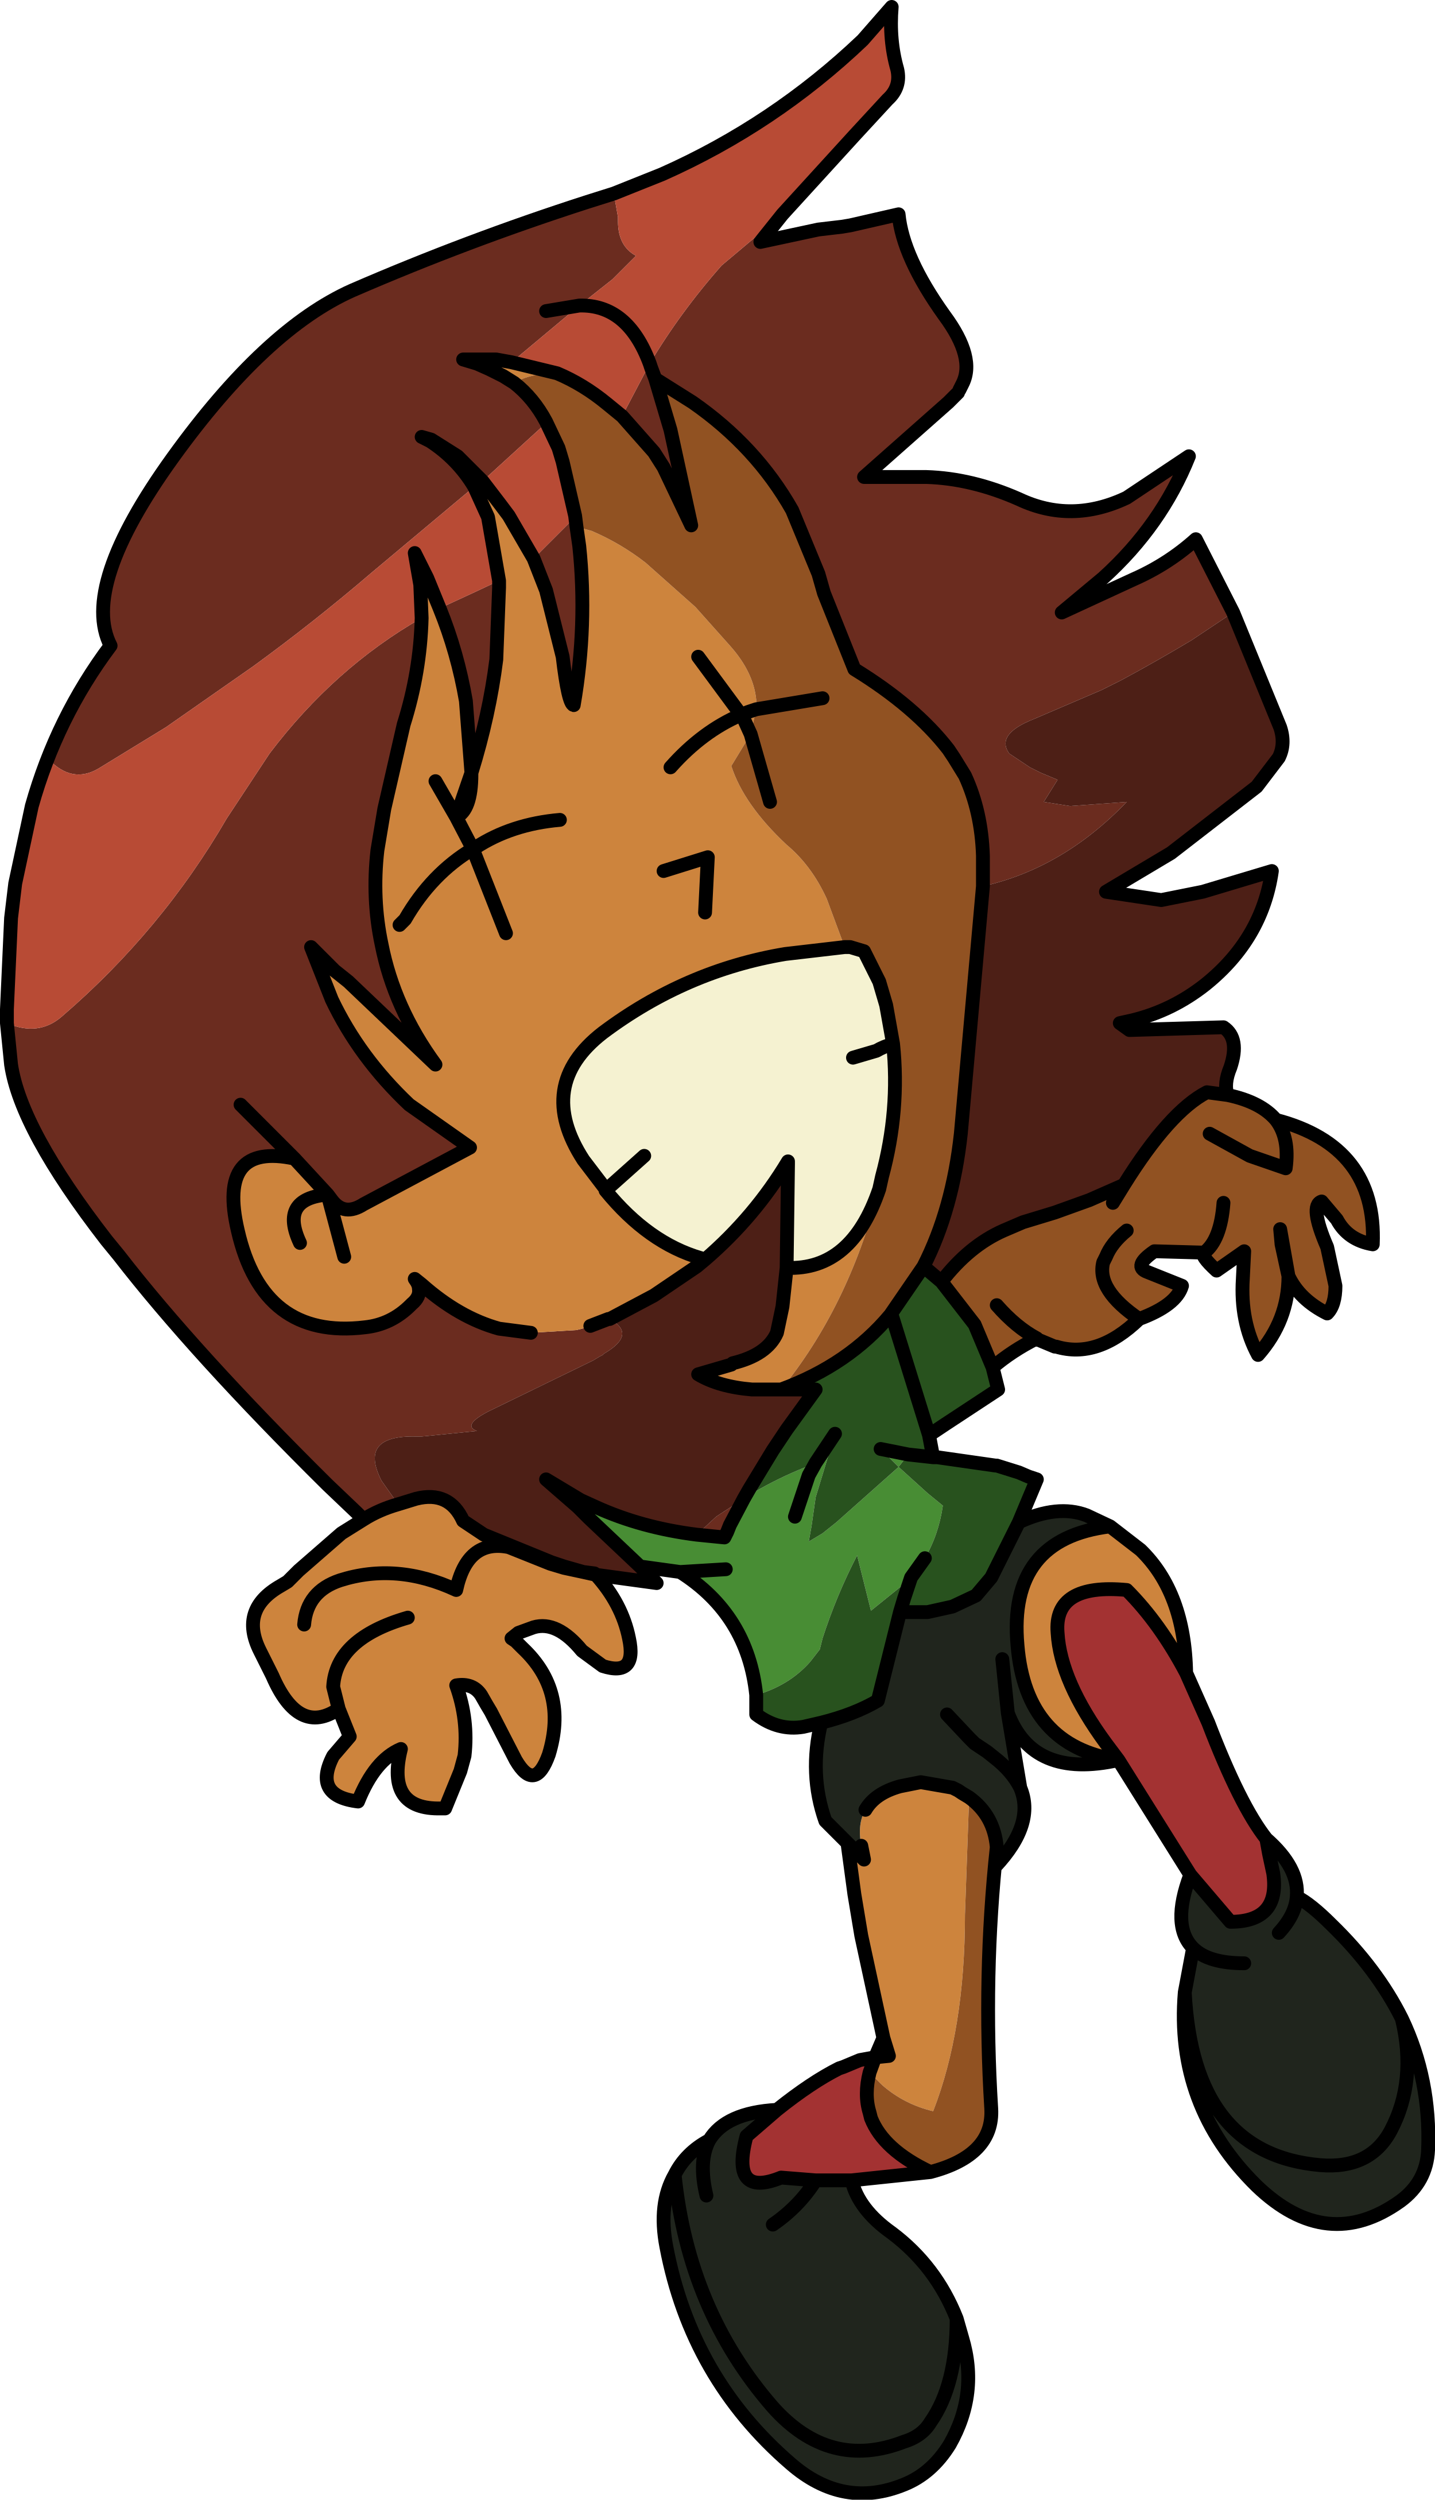
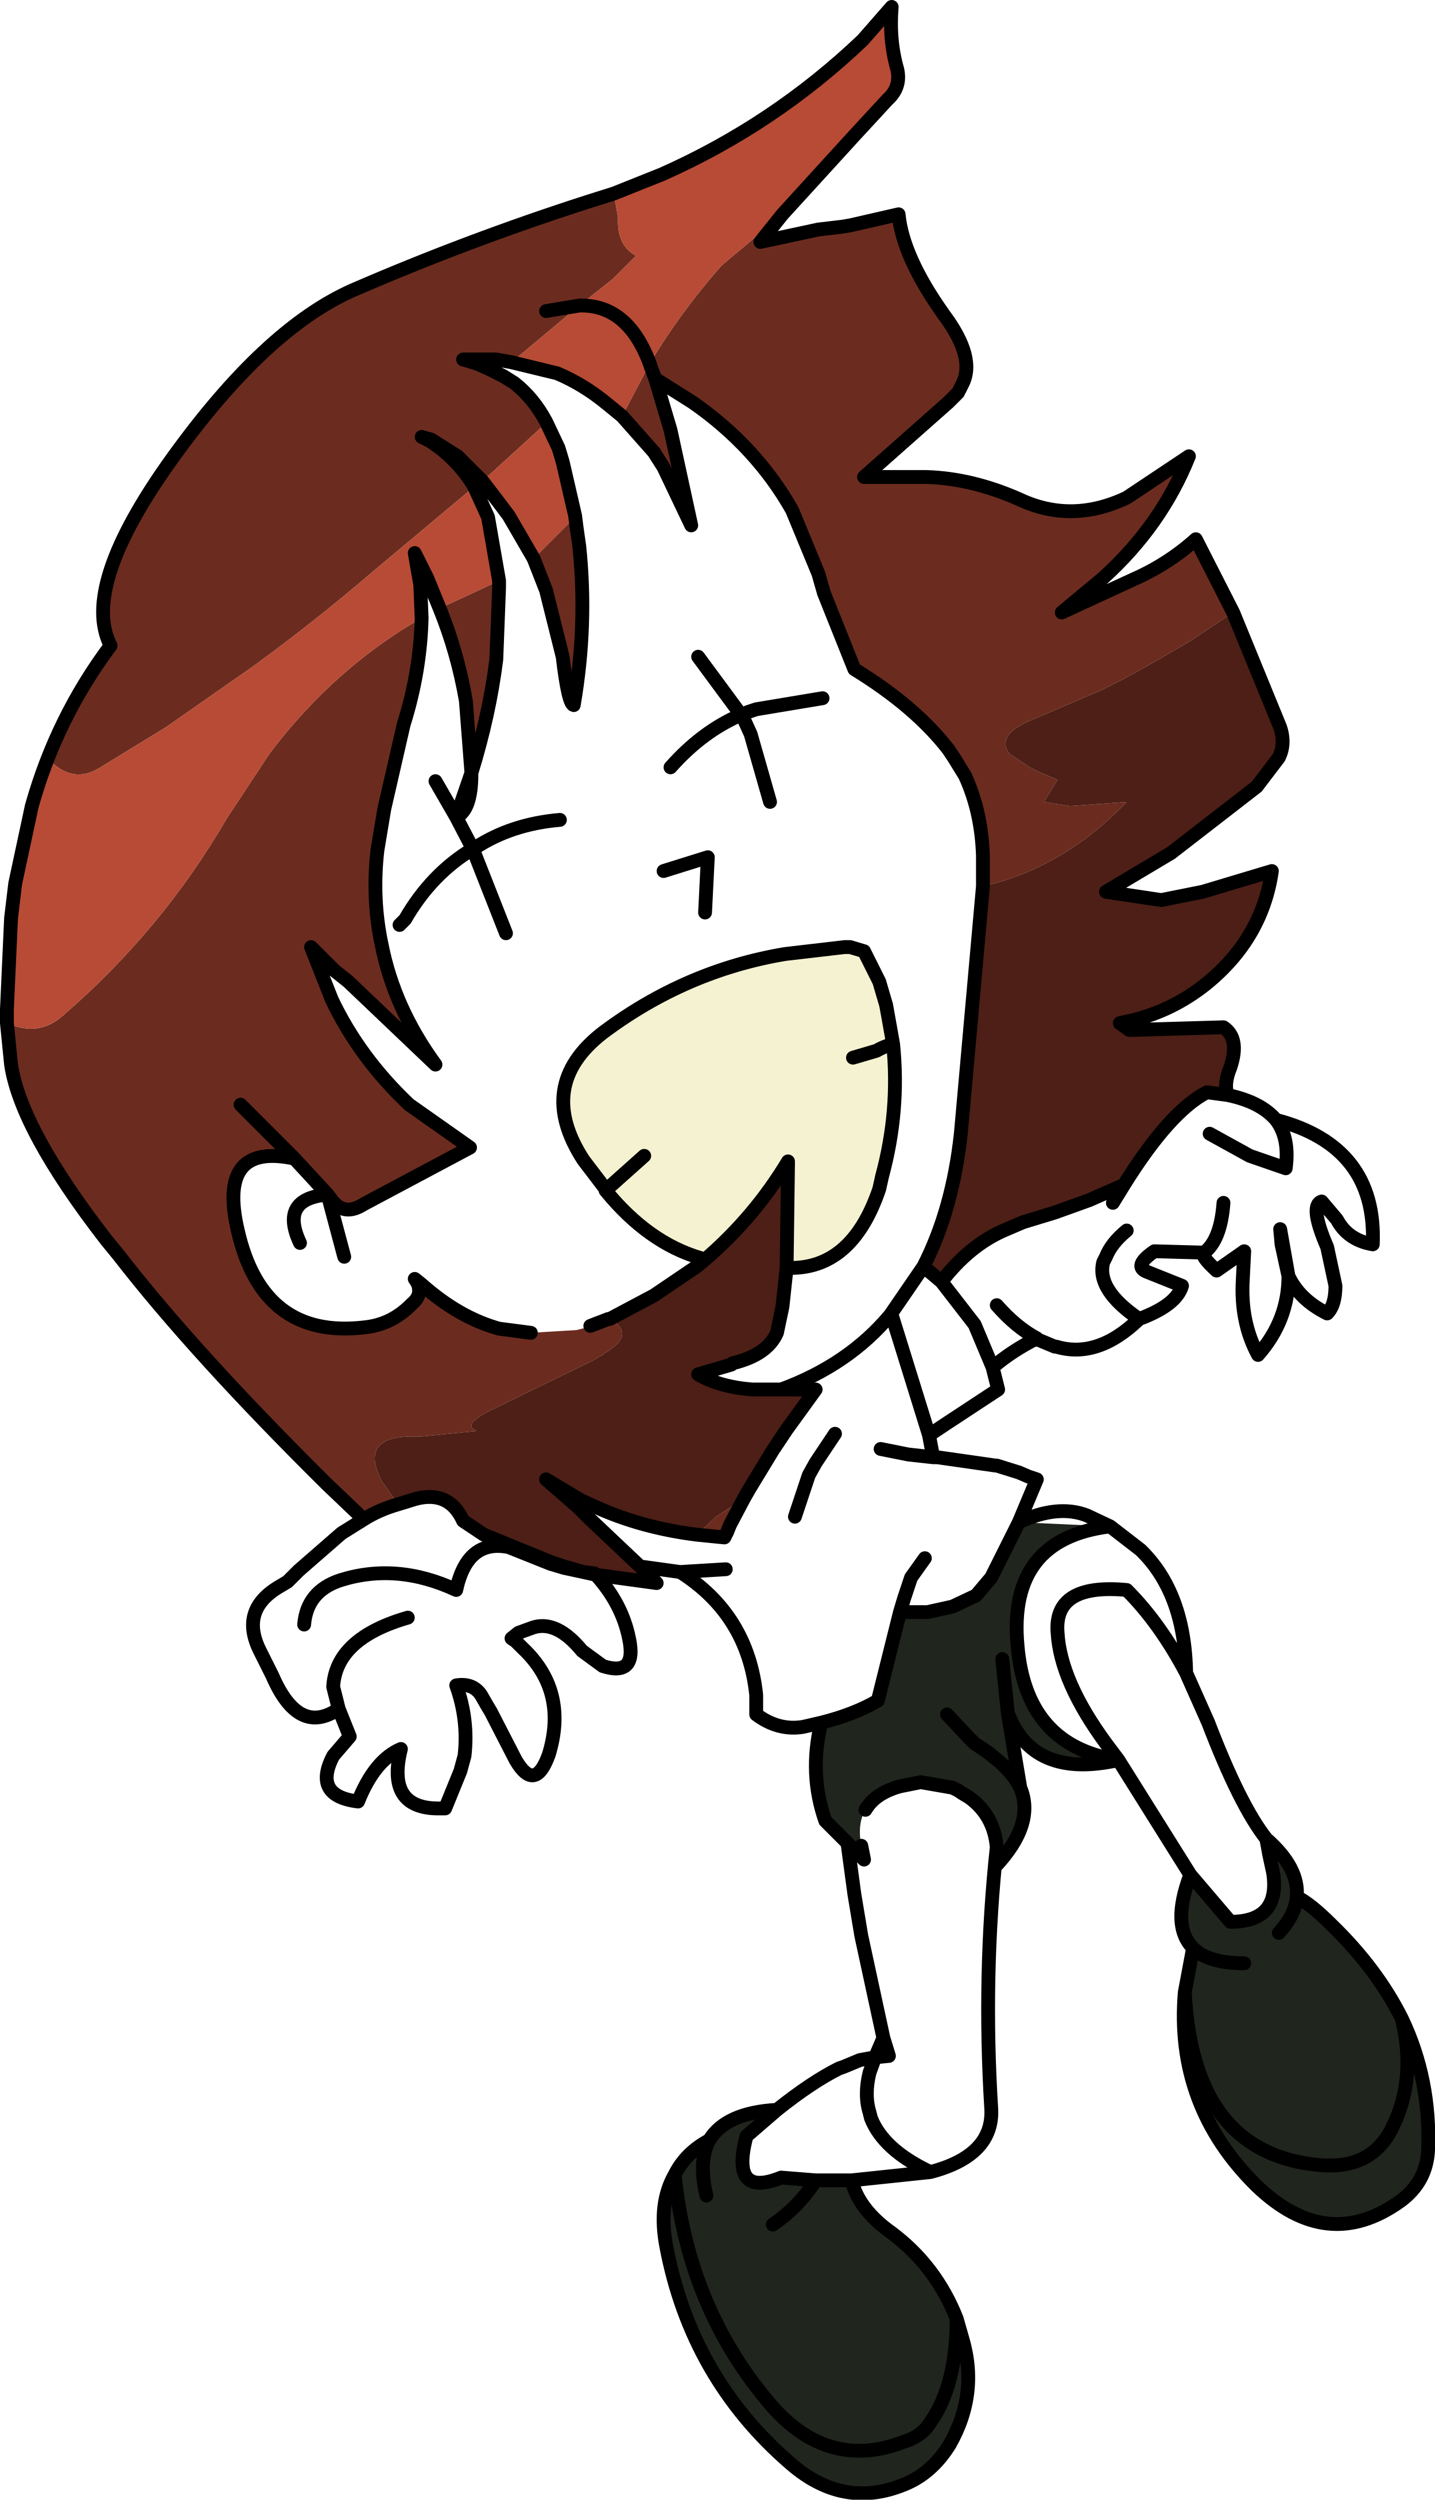
<svg xmlns="http://www.w3.org/2000/svg" height="90.4px" width="51.9px">
  <g transform="matrix(1.0, 0.0, 0.0, 1.0, 16.5, -8.0)">
    <path d="M11.8 15.75 L11.0 16.75 13.1 16.3 13.95 16.2 14.25 16.15 16.0 15.75 Q16.15 17.3 17.65 19.4 18.8 20.95 18.3 21.9 L18.2 22.1 18.15 22.2 17.8 22.55 14.75 25.25 16.05 25.25 17.0 25.25 Q18.65 25.3 20.35 26.05 22.25 26.95 24.25 26.0 L26.5 24.5 Q25.5 27.0 23.4 28.9 L21.9 30.15 24.5 28.95 Q25.75 28.4 26.75 27.5 L28.1 30.15 26.6 31.15 Q25.35 31.9 24.05 32.6 L23.35 32.95 20.9 34.0 Q19.5 34.55 20.0 35.25 L20.75 35.75 21.15 35.95 21.75 36.2 21.25 37.0 22.2 37.15 24.25 37.0 Q21.95 39.4 19.05 40.05 L19.05 39.5 19.05 38.95 Q19.0 37.35 18.4 36.05 L18.0 35.4 17.8 35.1 Q16.6 33.55 14.4 32.2 L13.3 29.45 13.1 28.75 12.15 26.45 Q10.85 24.15 8.55 22.55 L7.2 21.7 7.75 23.55 8.5 27.0 7.5 24.9 7.15 24.35 6.0 23.05 7.0 21.15 7.05 21.3 7.2 21.7 7.05 21.3 7.0 21.15 Q8.1 19.3 9.6 17.6 L11.8 15.75 M5.7 15.0 L5.85 15.85 5.85 15.9 5.85 16.0 Q5.85 16.9 6.5 17.25 L5.65 18.1 4.45 19.05 2.0 21.1 1.45 21.0 0.9 21.0 0.25 21.0 0.75 21.15 1.2 21.35 1.7 21.6 2.1 21.85 Q2.8 22.4 3.25 23.25 L3.25 23.3 0.95 25.4 0.05 24.5 -0.9 23.9 -1.25 23.8 -0.95 23.95 Q0.05 24.6 0.65 25.6 L-3.05 28.7 Q-5.15 30.5 -7.35 32.1 L-10.5 34.3 -12.95 35.8 Q-13.9 36.35 -14.75 35.45 L-15.35 37.15 Q-14.45 33.95 -12.5 31.35 -13.6 29.2 -10.25 24.55 -6.9 19.9 -3.75 18.5 0.4 16.7 4.75 15.3 L5.7 15.0 M3.25 19.25 L4.45 19.05 3.25 19.25 M4.3 26.65 L4.35 27.05 4.45 27.75 Q4.75 30.6 4.25 33.5 4.05 33.45 3.85 31.75 L3.25 29.35 2.8 28.2 4.05 26.95 4.3 26.65 M1.55 29.0 L1.55 29.25 1.45 31.85 Q1.2 33.85 0.55 35.95 L0.35 33.35 Q0.05 31.6 -0.6 30.0 L0.7 29.4 1.55 29.0 M-3.35 62.95 L-3.6 62.7 -4.65 61.7 Q-9.45 56.95 -12.2 53.4 L-12.65 52.85 Q-15.75 48.85 -16.1 46.5 L-16.25 45.0 Q-15.1 45.5 -14.25 44.75 -10.65 41.65 -8.3 37.6 L-6.75 35.25 Q-4.4 32.15 -1.25 30.35 -1.3 32.3 -1.9 34.2 L-2.6 37.25 -2.85 38.75 Q-3.05 40.5 -2.7 42.15 -2.25 44.45 -0.75 46.5 L-3.9 43.5 -4.4 43.1 -5.25 42.25 -4.5 44.15 Q-3.5 46.25 -1.7 47.95 L0.5 49.5 -3.35 51.55 Q-4.05 52.0 -4.5 51.4 L-4.65 51.2 -5.85 49.9 Q-8.65 49.3 -7.9 52.5 -7.0 56.45 -3.3 56.0 -2.35 55.9 -1.65 55.2 L-1.6 55.15 Q-1.3 54.9 -1.35 54.6 -1.35 54.45 -1.5 54.25 L-1.25 54.45 Q0.1 55.65 1.55 56.05 L2.7 56.2 4.35 56.1 4.55 56.05 4.75 56.0 4.85 55.95 5.5 55.7 5.55 55.7 Q6.55 56.25 5.35 56.95 L5.3 57.0 5.2 57.05 4.95 57.2 1.15 59.05 Q0.2 59.55 0.75 59.75 L-1.25 59.95 -1.45 59.95 Q-3.55 59.9 -2.7 61.55 L-2.1 62.4 Q-2.8 62.6 -3.35 62.95 M-7.8 47.95 L-6.0 49.75 -5.85 49.9 -6.0 49.75 -7.8 47.95 M10.4 62.2 L9.9 63.15 9.8 63.4 9.7 63.6 8.7 63.5 9.4 62.85 9.55 62.75 10.4 62.2" fill="#6b2c1f" fill-rule="evenodd" stroke="none" />
-     <path d="M0.65 25.6 Q0.05 24.6 -0.95 23.95 L-1.25 23.8 -0.9 23.9 0.05 24.5 0.95 25.4 1.6 26.25 1.9 26.65 2.8 28.2 3.25 29.35 3.85 31.75 Q4.05 33.45 4.25 33.5 4.75 30.6 4.45 27.75 L4.35 27.05 4.9 27.2 Q5.95 27.65 6.85 28.35 L8.65 29.95 9.9 31.35 Q10.75 32.3 10.85 33.3 L10.85 33.65 10.55 33.75 10.3 33.85 10.4 34.0 10.65 34.55 10.4 34.0 10.3 33.85 10.55 33.75 10.85 33.65 10.65 34.55 9.95 35.7 Q10.4 37.1 11.95 38.55 12.85 39.3 13.4 40.5 L14.05 42.25 11.9 42.5 Q8.3 43.1 5.3 45.35 2.85 47.25 4.6 49.95 L5.4 51.0 5.4 51.05 Q6.95 52.95 8.85 53.5 L9.0 53.55 8.7 53.8 7.15 54.85 5.55 55.7 5.5 55.7 4.85 55.95 4.75 56.0 4.55 56.05 4.35 56.1 2.7 56.2 1.55 56.05 Q0.1 55.65 -1.25 54.45 L-1.5 54.25 Q-1.35 54.45 -1.35 54.6 -1.3 54.9 -1.6 55.15 L-1.65 55.2 Q-2.35 55.9 -3.3 56.0 -7.0 56.45 -7.9 52.5 -8.65 49.3 -5.85 49.9 L-4.65 51.2 -4.5 51.4 Q-4.05 52.0 -3.35 51.55 L0.5 49.5 -1.7 47.95 Q-3.5 46.25 -4.5 44.15 L-5.25 42.25 -4.4 43.1 -3.9 43.5 -0.75 46.5 Q-2.25 44.45 -2.7 42.15 -3.05 40.5 -2.85 38.75 L-2.6 37.25 -1.9 34.2 Q-1.3 32.3 -1.25 30.35 L-1.3 29.15 -1.5 28.0 -1.05 28.9 -0.6 30.0 Q0.05 31.6 0.35 33.35 L0.55 35.95 0.0 37.55 Q0.55 37.3 0.55 36.0 L0.55 35.95 Q1.2 33.85 1.45 31.85 L1.55 29.25 1.55 29.0 1.15 26.7 0.65 25.6 M2.1 21.85 L1.7 21.6 1.2 21.35 0.75 21.15 0.25 21.0 0.9 21.0 1.45 21.0 2.0 21.1 3.65 21.5 Q2.65 21.5 2.1 21.85 M3.75 37.65 Q2.0 37.8 0.7 38.65 L0.6 38.7 0.0 37.55 0.6 38.7 0.7 38.65 Q2.0 37.8 3.75 37.65 M1.8 41.75 L0.6 38.7 1.8 41.75 M7.5 39.5 L9.1 39.0 9.0 41.0 9.1 39.0 7.5 39.5 M-0.75 36.25 L0.0 37.55 -0.75 36.25 M8.75 31.75 L10.3 33.85 Q8.9 34.45 7.75 35.75 8.9 34.45 10.3 33.85 L8.75 31.75 M23.65 63.2 L24.75 64.05 Q26.35 65.6 26.4 68.5 25.45 66.7 24.25 65.5 21.6 65.25 21.75 67.05 21.85 68.8 23.5 71.05 L23.95 71.65 Q20.6 71.15 20.3 67.5 19.95 63.65 23.65 63.2 M15.45 81.7 L14.65 78.0 14.4 76.5 14.15 74.65 14.6 75.1 14.75 75.25 14.65 74.75 Q14.5 73.95 14.8 73.45 15.15 72.85 16.05 72.6 L16.8 72.45 17.95 72.65 18.15 72.75 18.3 72.85 18.55 73.0 18.4 77.25 Q18.4 81.4 17.25 84.35 16.2 84.1 15.4 83.4 L15.35 83.35 14.95 82.95 15.15 82.4 15.65 82.35 15.45 81.7 M5.05 64.95 Q6.0 66.0 6.25 67.25 6.55 68.65 5.3 68.25 L4.55 67.7 Q3.65 66.6 2.8 66.85 L2.25 67.05 2.0 67.25 2.15 67.35 2.4 67.6 Q4.05 69.15 3.35 71.45 2.85 72.85 2.15 71.65 L1.25 69.9 1.1 69.65 0.9 69.3 Q0.6 68.85 0.0 68.95 0.45 70.2 0.3 71.5 L0.15 72.05 -0.4 73.4 -0.55 73.4 Q-2.55 73.45 -2.0 71.25 -2.95 71.65 -3.55 73.15 -5.2 72.95 -4.45 71.5 L-3.85 70.8 -4.25 69.8 Q-5.7 70.8 -6.65 68.6 L-7.1 67.7 Q-7.85 66.2 -6.35 65.35 L-6.1 65.2 -5.7 64.8 -4.15 63.45 -3.35 62.95 Q-2.8 62.6 -2.1 62.4 L-1.45 62.2 Q-0.25 61.9 0.25 63.0 L1.0 63.5 3.45 64.5 3.9 64.65 4.6 64.85 5.05 64.95 M15.3 51.0 L15.25 51.15 Q14.15 55.3 11.75 58.25 L11.25 58.25 10.7 58.25 Q9.5 58.15 8.75 57.7 L9.95 57.35 10.0 57.3 Q11.25 57.0 11.6 56.2 L11.8 55.25 11.95 53.85 Q14.3 53.95 15.3 51.0 M-5.5 66.75 Q-5.4 65.55 -4.2 65.15 -2.15 64.5 0.0 65.5 0.4 63.65 1.9 63.95 L3.4 64.55 3.9 64.7 4.6 64.85 3.9 64.7 3.4 64.55 1.9 63.95 Q0.4 63.65 0.0 65.5 -2.15 64.5 -4.2 65.15 -5.4 65.55 -5.5 66.75 M-4.05 53.45 L-4.65 51.2 -4.05 53.45 M-5.65 52.95 Q-6.4 51.35 -4.65 51.2 -6.4 51.35 -5.65 52.95 M-2.05 41.45 L-1.85 41.25 Q-0.9 39.6 0.6 38.7 -0.9 39.6 -1.85 41.25 L-2.05 41.45 M-1.75 66.5 Q-4.35 67.25 -4.45 69.0 L-4.25 69.8 -4.45 69.0 Q-4.35 67.25 -1.75 66.5" fill="#cd843d" fill-rule="evenodd" stroke="none" />
-     <path d="M16.35 60.6 L16.0 61.05 17.05 62.0 17.6 62.45 Q17.45 63.5 16.95 64.35 L16.45 65.05 16.3 65.2 15.0 66.25 14.5 64.25 Q13.75 65.7 13.25 67.25 L13.15 67.65 12.8 68.1 Q12.05 68.95 10.85 69.3 10.55 66.4 8.1 64.85 L6.65 64.65 4.8 62.9 4.4 62.5 3.25 61.5 4.5 62.25 5.05 62.5 Q6.7 63.25 8.7 63.5 L9.7 63.6 9.8 63.4 9.9 63.15 10.4 62.2 10.8 61.95 Q11.65 61.45 12.65 61.05 L13.0 60.9 13.7 59.85 13.0 62.15 12.85 63.2 12.75 63.75 13.25 63.45 13.75 63.05 16.0 61.05 15.35 60.4 16.35 60.6 M12.25 62.85 L12.75 61.35 13.0 60.9 12.75 61.35 12.25 62.85 M9.75 64.75 L8.1 64.85 9.75 64.75" fill="#488d34" fill-rule="evenodd" stroke="none" />
-     <path d="M16.05 66.3 L16.1 66.3 17.05 66.3 17.95 66.1 18.8 65.7 19.35 65.05 19.85 64.05 20.35 63.05 Q21.75 62.4 22.8 62.8 L23.65 63.2 Q19.95 63.65 20.3 67.5 20.6 71.15 23.95 71.65 20.85 72.35 19.95 69.95 L20.4 72.65 Q20.95 73.95 19.5 75.5 L19.55 74.8 Q19.45 73.65 18.55 73.0 L18.3 72.85 18.15 72.75 17.95 72.65 16.8 72.45 16.05 72.6 Q15.15 72.85 14.8 73.45 14.5 73.95 14.65 74.75 L14.75 75.25 14.6 75.1 14.15 74.65 13.6 74.1 13.35 73.85 Q12.75 72.15 13.2 70.3 14.4 70.0 15.25 69.5 L16.05 66.3 M29.3 74.5 Q30.5 75.55 30.4 76.6 30.9 76.85 31.65 77.6 33.3 79.2 34.2 81.0 35.25 83.2 35.15 85.75 35.1 86.9 34.15 87.6 31.5 89.5 28.95 87.05 26.0 84.15 26.35 80.05 L26.65 78.45 Q25.85 77.65 26.55 75.8 L28.0 77.5 Q29.8 77.5 29.55 75.75 L29.4 75.05 29.3 74.5 M14.3 86.85 Q14.55 87.9 15.75 88.75 17.35 89.95 18.1 91.85 L18.3 92.55 Q18.9 94.55 17.85 96.4 17.2 97.45 16.2 97.85 14.0 98.75 12.1 97.1 8.5 94.0 7.6 89.25 7.3 87.7 7.9 86.65 8.3 85.85 9.15 85.4 9.75 84.4 11.6 84.3 L10.5 85.25 Q9.9 87.5 11.75 86.75 L13.0 86.85 13.75 86.85 14.3 86.85 M17.75 70.0 L18.55 70.85 18.75 71.05 19.2 71.35 19.45 71.55 Q20.1 72.05 20.4 72.65 20.1 72.05 19.45 71.55 L19.2 71.35 18.75 71.05 18.55 70.85 17.75 70.0 M19.75 68.0 L19.95 69.95 19.75 68.0 M34.2 81.0 Q34.75 83.25 33.8 85.05 33.05 86.45 31.25 86.3 26.65 85.9 26.35 80.05 26.65 85.9 31.25 86.3 33.05 86.45 33.8 85.05 34.75 83.25 34.2 81.0 M9.05 87.4 Q8.75 86.15 9.15 85.4 8.75 86.15 9.05 87.4 M18.1 91.85 Q18.1 94.25 17.15 95.6 16.85 96.1 16.2 96.3 13.5 97.35 11.45 95.05 8.4 91.55 7.9 86.65 8.4 91.55 11.45 95.05 13.5 97.35 16.2 96.3 16.85 96.1 17.15 95.6 18.1 94.25 18.1 91.85 M11.45 88.45 Q12.4 87.8 13.0 86.85 12.4 87.8 11.45 88.45 M29.75 77.9 Q30.35 77.25 30.4 76.6 30.35 77.25 29.75 77.9 M28.5 79.0 Q27.2 79.0 26.65 78.45 27.2 79.0 28.5 79.0" fill="#20251d" fill-rule="evenodd" stroke="none" />
-     <path d="M26.4 68.5 L27.2 70.3 Q28.35 73.3 29.3 74.5 L29.4 75.05 29.55 75.75 Q29.8 77.5 28.0 77.5 L26.55 75.8 23.95 71.65 23.5 71.05 Q21.85 68.8 21.75 67.05 21.6 65.25 24.25 65.5 25.45 66.7 26.4 68.5 M17.15 86.55 L14.3 86.85 13.75 86.85 13.0 86.85 11.75 86.75 Q9.9 87.5 10.5 85.25 L11.6 84.3 Q12.85 83.3 13.85 82.8 L14.0 82.75 14.6 82.5 15.15 82.4 14.95 82.95 Q14.75 83.75 14.95 84.4 L15.0 84.6 Q15.45 85.75 17.15 86.55" fill="#a33232" fill-rule="evenodd" stroke="none" />
+     <path d="M16.05 66.3 L16.1 66.3 17.05 66.3 17.95 66.1 18.8 65.7 19.35 65.05 19.85 64.05 20.35 63.05 L23.65 63.2 Q19.95 63.65 20.3 67.5 20.6 71.15 23.95 71.65 20.85 72.35 19.95 69.95 L20.4 72.65 Q20.95 73.95 19.5 75.5 L19.55 74.8 Q19.45 73.65 18.55 73.0 L18.3 72.85 18.15 72.75 17.95 72.65 16.8 72.45 16.05 72.6 Q15.15 72.85 14.8 73.45 14.5 73.95 14.65 74.75 L14.75 75.25 14.6 75.1 14.15 74.65 13.6 74.1 13.35 73.85 Q12.75 72.15 13.2 70.3 14.4 70.0 15.25 69.5 L16.05 66.3 M29.3 74.5 Q30.5 75.55 30.4 76.6 30.9 76.85 31.65 77.6 33.3 79.2 34.2 81.0 35.25 83.2 35.15 85.75 35.1 86.9 34.15 87.6 31.5 89.5 28.95 87.05 26.0 84.15 26.35 80.05 L26.65 78.45 Q25.85 77.65 26.55 75.8 L28.0 77.5 Q29.8 77.5 29.55 75.75 L29.4 75.05 29.3 74.5 M14.3 86.85 Q14.55 87.9 15.75 88.75 17.35 89.95 18.1 91.85 L18.3 92.55 Q18.9 94.55 17.85 96.4 17.2 97.45 16.2 97.85 14.0 98.75 12.1 97.1 8.5 94.0 7.6 89.25 7.3 87.7 7.9 86.65 8.3 85.85 9.15 85.4 9.75 84.4 11.6 84.3 L10.5 85.25 Q9.9 87.5 11.75 86.75 L13.0 86.85 13.75 86.85 14.3 86.85 M17.75 70.0 L18.55 70.85 18.75 71.05 19.2 71.35 19.45 71.55 Q20.1 72.05 20.4 72.65 20.1 72.05 19.45 71.55 L19.2 71.35 18.75 71.05 18.55 70.85 17.75 70.0 M19.75 68.0 L19.95 69.95 19.75 68.0 M34.2 81.0 Q34.75 83.25 33.8 85.05 33.05 86.45 31.25 86.3 26.65 85.9 26.35 80.05 26.65 85.9 31.25 86.3 33.05 86.45 33.8 85.05 34.75 83.25 34.2 81.0 M9.05 87.4 Q8.75 86.15 9.15 85.4 8.75 86.15 9.05 87.4 M18.1 91.85 Q18.1 94.25 17.15 95.6 16.85 96.1 16.2 96.3 13.5 97.35 11.45 95.05 8.4 91.55 7.9 86.65 8.4 91.55 11.45 95.05 13.5 97.35 16.2 96.3 16.85 96.1 17.15 95.6 18.1 94.25 18.1 91.85 M11.45 88.45 Q12.4 87.8 13.0 86.85 12.4 87.8 11.45 88.45 M29.75 77.9 Q30.35 77.25 30.4 76.6 30.35 77.25 29.75 77.9 M28.5 79.0 Q27.2 79.0 26.65 78.45 27.2 79.0 28.5 79.0" fill="#20251d" fill-rule="evenodd" stroke="none" />
    <path d="M5.4 51.05 L5.4 51.0 4.6 49.95 Q2.85 47.25 5.3 45.35 8.3 43.1 11.9 42.5 L14.05 42.25 14.25 42.25 14.75 42.4 15.3 43.5 15.55 44.35 15.8 45.75 Q15.45 45.85 15.2 46.0 L14.35 46.25 15.2 46.0 Q15.45 45.85 15.8 45.75 16.05 48.15 15.4 50.55 L15.3 51.0 Q14.3 53.95 11.95 53.85 L12.0 50.1 12.0 50.0 Q10.8 52.0 9.0 53.55 L8.85 53.5 Q6.95 52.95 5.4 51.05 L6.8 49.8 5.4 51.05" fill="#f5f2d1" fill-rule="evenodd" stroke="none" />
    <path d="M5.7 15.0 L7.45 14.3 Q11.5 12.5 14.7 9.45 L15.75 8.25 Q15.65 9.45 15.95 10.5 16.1 11.15 15.6 11.6 L14.4 12.9 11.8 15.75 9.6 17.6 Q8.1 19.3 7.0 21.15 L6.0 23.05 5.45 22.6 Q4.6 21.9 3.65 21.5 L2.0 21.1 4.45 19.05 5.65 18.1 6.5 17.25 Q5.85 16.9 5.85 16.0 L5.85 15.9 5.85 15.85 5.7 15.0 M-15.35 37.15 L-14.75 35.45 Q-13.9 36.35 -12.95 35.8 L-10.5 34.3 -7.35 32.1 Q-5.15 30.5 -3.05 28.7 L0.65 25.6 1.15 26.7 1.55 29.0 0.7 29.4 -0.6 30.0 -1.05 28.9 -1.5 28.0 -1.3 29.15 -1.25 30.35 Q-4.4 32.15 -6.75 35.25 L-8.3 37.6 Q-10.65 41.65 -14.25 44.75 -15.1 45.5 -16.25 45.0 L-16.25 44.5 -16.1 41.2 -15.95 39.95 -15.35 37.15 M0.95 25.4 L3.25 23.3 3.25 23.25 3.7 24.2 3.85 24.7 4.3 26.65 4.05 26.95 2.8 28.2 1.9 26.65 1.6 26.25 0.95 25.4 M4.45 19.05 Q6.2 19.0 7.0 21.15 6.2 19.0 4.45 19.05" fill="#b84b35" fill-rule="evenodd" stroke="none" />
    <path d="M28.1 30.15 L29.8 34.3 Q30.0 34.9 29.75 35.4 L28.95 36.45 25.85 38.85 23.5 40.25 25.5 40.55 27.0 40.25 29.5 39.5 Q29.15 41.95 27.1 43.6 25.9 44.55 24.45 44.9 L24.0 45.0 24.35 45.25 27.75 45.15 Q28.35 45.55 28.0 46.6 27.75 47.2 27.9 47.6 L27.15 47.5 Q25.8 48.2 24.15 50.85 L22.9 51.4 21.65 51.85 20.5 52.2 19.8 52.5 Q18.55 53.05 17.55 54.35 L16.9 53.8 Q17.95 51.75 18.25 49.0 L19.05 40.05 Q21.95 39.4 24.25 37.0 L22.2 37.15 21.25 37.0 21.75 36.2 21.15 35.95 20.75 35.75 20.0 35.25 Q19.5 34.55 20.9 34.0 L23.35 32.95 24.05 32.6 Q25.35 31.9 26.6 31.15 L28.1 30.15 M6.65 64.65 L7.25 65.25 5.05 64.95 5.0 64.9 4.6 64.85 3.9 64.65 3.45 64.5 1.0 63.5 0.25 63.0 Q-0.25 61.9 -1.45 62.2 L-2.1 62.4 -2.7 61.55 Q-3.55 59.9 -1.45 59.95 L-1.25 59.95 0.75 59.75 Q0.2 59.55 1.15 59.05 L4.95 57.2 5.2 57.05 5.3 57.0 5.35 56.95 Q6.55 56.25 5.55 55.7 L7.15 54.85 8.7 53.8 9.0 53.55 Q10.8 52.0 12.0 50.0 L12.0 50.1 11.95 53.85 11.8 55.25 11.6 56.2 Q11.25 57.0 10.0 57.3 L9.95 57.35 8.75 57.7 Q9.5 58.15 10.7 58.25 L11.25 58.25 11.75 58.25 13.0 58.25 11.95 59.7 11.45 60.45 10.6 61.85 10.4 62.2 9.55 62.75 9.4 62.85 8.7 63.5 Q6.7 63.25 5.05 62.5 L4.5 62.25 3.25 61.5 4.4 62.5 4.8 62.9 6.65 64.65" fill="#4d1f16" fill-rule="evenodd" stroke="none" />
-     <path d="M16.9 53.8 L17.55 54.35 18.75 55.9 19.4 57.45 19.6 58.25 17.7 59.5 17.1 59.9 15.75 55.55 15.7 55.55 15.75 55.55 17.1 59.9 17.25 60.7 17.4 60.7 19.5 61.0 19.55 61.0 20.35 61.25 20.7 61.4 21.0 61.5 20.35 63.05 19.85 64.05 19.35 65.05 18.8 65.7 17.95 66.1 17.05 66.3 16.1 66.3 16.05 66.3 16.2 65.8 16.45 65.05 16.2 65.8 16.05 66.3 15.25 69.5 Q14.4 70.0 13.2 70.3 L12.55 70.45 Q11.65 70.6 10.85 70.0 L10.85 69.3 Q12.05 68.95 12.8 68.1 L13.15 67.65 13.25 67.25 Q13.75 65.7 14.5 64.25 L15.0 66.25 16.3 65.2 16.45 65.05 16.95 64.35 Q17.45 63.5 17.6 62.45 L17.05 62.0 16.0 61.05 16.35 60.6 17.25 60.7 16.35 60.6 15.35 60.4 16.0 61.05 13.75 63.05 13.25 63.45 12.75 63.75 12.85 63.2 13.0 62.15 13.7 59.85 13.0 60.9 12.65 61.05 Q11.65 61.45 10.8 61.95 L10.4 62.2 10.6 61.85 11.45 60.45 11.95 59.7 13.0 58.25 11.75 58.25 Q14.2 57.35 15.7 55.55 L16.9 53.8" fill="#28521e" fill-rule="evenodd" stroke="none" />
-     <path d="M27.9 47.6 Q29.1 47.85 29.65 48.5 33.3 49.45 33.15 53.0 32.25 52.85 31.85 52.1 L31.3 51.45 Q30.85 51.6 31.5 53.1 L31.8 54.5 Q31.8 55.2 31.5 55.5 30.5 55.0 30.1 54.15 30.1 55.75 29.0 57.0 28.35 55.8 28.45 54.25 L28.5 53.25 27.5 53.95 Q26.9 53.4 27.05 53.3 L25.25 53.25 Q24.45 53.8 25.0 54.0 L26.25 54.5 Q26.05 55.2 24.7 55.7 23.15 54.65 23.4 53.65 L23.5 53.45 Q23.7 52.95 24.25 52.5 23.7 52.95 23.5 53.45 L23.4 53.65 Q23.15 54.65 24.7 55.7 23.2 57.15 21.7 56.7 L21.65 56.7 21.05 56.45 21.0 56.45 21.0 56.4 Q20.25 56.0 19.55 55.2 20.25 56.0 21.0 56.4 20.1 56.85 19.4 57.45 L18.75 55.9 17.55 54.35 Q18.55 53.05 19.8 52.5 L20.5 52.2 21.65 51.85 22.9 51.4 24.15 50.85 Q25.8 48.2 27.15 47.5 L27.9 47.6 M3.25 23.25 Q2.8 22.4 2.1 21.85 2.65 21.5 3.65 21.5 4.6 21.9 5.45 22.6 L6.0 23.05 7.15 24.35 7.5 24.9 8.5 27.0 7.75 23.55 7.2 21.7 8.55 22.55 Q10.85 24.15 12.15 26.45 L13.1 28.75 13.3 29.45 14.4 32.2 Q16.6 33.55 17.8 35.1 L18.0 35.4 18.4 36.05 Q19.0 37.35 19.05 38.95 L19.05 39.5 19.05 40.05 18.25 49.0 Q17.95 51.75 16.9 53.8 L15.7 55.55 Q14.2 57.35 11.75 58.25 14.15 55.3 15.25 51.15 L15.3 51.0 15.4 50.55 Q16.05 48.15 15.8 45.75 L15.55 44.35 15.3 43.5 14.75 42.4 14.25 42.25 14.05 42.25 13.4 40.5 Q12.85 39.3 11.95 38.55 10.4 37.1 9.95 35.7 L10.65 34.55 10.85 33.65 10.85 33.3 Q10.75 32.3 9.9 31.35 L8.65 29.95 6.85 28.35 Q5.95 27.65 4.9 27.2 L4.35 27.05 4.3 26.65 3.85 24.7 3.7 24.2 3.25 23.25 M13.25 33.25 L10.85 33.65 13.25 33.25 M11.35 37.0 L10.65 34.55 11.35 37.0 M30.1 54.15 L29.8 52.45 29.85 53.0 30.1 54.15 M23.75 51.5 L24.15 50.85 23.75 51.5 M27.25 49.0 L28.7 49.8 30.0 50.25 Q30.15 49.15 29.65 48.5 30.15 49.15 30.0 50.25 L28.7 49.8 27.25 49.0 M19.55 74.8 Q19.05 79.45 19.35 84.25 19.45 85.95 17.15 86.55 15.45 85.75 15.0 84.6 L14.95 84.4 Q14.75 83.75 14.95 82.95 L15.35 83.35 15.4 83.4 Q16.2 84.1 17.25 84.35 18.4 81.4 18.4 77.25 L18.55 73.0 Q19.45 73.65 19.55 74.8" fill="#915222" fill-rule="evenodd" stroke="none" />
    <path d="M5.7 15.0 L7.45 14.3 Q11.5 12.5 14.7 9.45 L15.75 8.25 Q15.65 9.45 15.95 10.5 16.1 11.15 15.6 11.6 L14.4 12.9 11.8 15.75 11.0 16.75 13.1 16.3 13.95 16.2 14.25 16.15 16.0 15.75 Q16.15 17.3 17.65 19.4 18.8 20.95 18.3 21.9 L18.2 22.1 M18.15 22.2 L17.8 22.55 14.75 25.25 16.05 25.25 17.0 25.25 Q18.65 25.3 20.35 26.05 22.25 26.95 24.25 26.0 L26.5 24.5 Q25.5 27.0 23.4 28.9 L21.9 30.15 24.5 28.95 Q25.75 28.4 26.75 27.5 L28.1 30.15 29.8 34.3 Q30.0 34.9 29.75 35.4 L28.95 36.45 25.85 38.85 23.5 40.25 25.5 40.55 27.0 40.25 29.5 39.5 Q29.15 41.95 27.1 43.6 25.9 44.55 24.45 44.9 L24.0 45.0 24.35 45.25 27.75 45.15 Q28.35 45.55 28.0 46.6 27.75 47.2 27.9 47.6 29.1 47.85 29.65 48.5 33.3 49.45 33.15 53.0 32.25 52.85 31.85 52.1 L31.3 51.45 Q30.85 51.6 31.5 53.1 L31.8 54.5 Q31.8 55.2 31.5 55.5 30.5 55.0 30.1 54.15 30.1 55.75 29.0 57.0 28.35 55.8 28.45 54.25 L28.5 53.25 27.5 53.95 Q26.9 53.4 27.05 53.3 27.65 52.85 27.75 51.5 M5.7 15.0 L4.75 15.3 Q0.4 16.7 -3.75 18.5 -6.9 19.9 -10.25 24.55 -13.6 29.2 -12.5 31.35 -14.45 33.95 -15.35 37.15 L-15.95 39.95 -16.1 41.2 -16.25 44.5 -16.25 45.0 -16.1 46.5 Q-15.75 48.85 -12.65 52.85 L-12.2 53.4 Q-9.45 56.95 -4.65 61.7 L-3.6 62.7 -3.35 62.95 -4.15 63.45 -5.7 64.8 -6.1 65.2 -6.35 65.35 Q-7.85 66.2 -7.1 67.7 L-6.65 68.6 Q-5.7 70.8 -4.25 69.8 L-4.45 69.0 Q-4.35 67.25 -1.75 66.5 M0.65 25.6 Q0.05 24.6 -0.95 23.95 L-1.25 23.8 -0.9 23.9 0.05 24.5 0.95 25.4 1.6 26.25 1.9 26.65 2.8 28.2 3.25 29.35 3.85 31.75 Q4.05 33.45 4.25 33.5 4.75 30.6 4.45 27.75 L4.35 27.05 4.3 26.65 3.85 24.7 3.7 24.2 3.25 23.25 Q2.8 22.4 2.1 21.85 L1.7 21.6 1.2 21.35 0.75 21.15 0.25 21.0 0.9 21.0 1.45 21.0 2.0 21.1 3.65 21.5 Q4.6 21.9 5.45 22.6 L6.0 23.05 7.15 24.35 7.5 24.9 8.5 27.0 7.75 23.55 7.2 21.7 8.55 22.55 Q10.85 24.15 12.15 26.45 L13.1 28.75 13.3 29.45 14.4 32.2 Q16.6 33.55 17.8 35.1 L18.0 35.4 18.4 36.05 Q19.0 37.35 19.05 38.95 L19.05 39.5 19.05 40.05 18.25 49.0 Q17.95 51.75 16.9 53.8 L17.55 54.35 Q18.55 53.05 19.8 52.5 L20.5 52.2 21.65 51.85 22.9 51.4 24.15 50.85 Q25.8 48.2 27.15 47.5 L27.9 47.6 M4.45 19.05 L3.25 19.25 M10.85 33.65 L13.25 33.25 M7.0 21.15 Q6.2 19.0 4.45 19.05 M7.0 21.15 L7.05 21.3 7.2 21.7 M10.85 33.65 L10.55 33.75 10.3 33.85 10.4 34.0 10.65 34.55 11.35 37.0 M0.65 25.6 L1.15 26.7 1.55 29.0 1.55 29.25 1.45 31.85 Q1.2 33.85 0.55 35.95 L0.55 36.0 Q0.55 37.3 0.0 37.55 L0.6 38.7 0.7 38.65 Q2.0 37.8 3.75 37.65 M-0.6 30.0 Q0.05 31.6 0.35 33.35 L0.55 35.95 0.0 37.55 -0.75 36.25 M9.0 41.0 L9.1 39.0 7.5 39.5 M0.6 38.7 L1.8 41.75 M14.05 42.25 L11.9 42.5 Q8.3 43.1 5.3 45.35 2.85 47.25 4.6 49.95 L5.4 51.0 5.4 51.05 6.8 49.8 M15.8 45.75 L15.55 44.35 15.3 43.5 14.75 42.4 14.25 42.25 14.05 42.25 M15.8 45.75 Q15.45 45.85 15.2 46.0 L14.35 46.25 M7.75 35.75 Q8.9 34.45 10.3 33.85 L8.75 31.75 M30.1 54.15 L29.8 52.45 29.85 53.0 30.1 54.15 M29.65 48.5 Q30.15 49.15 30.0 50.25 L28.7 49.8 27.25 49.0 M24.7 55.7 Q23.15 54.65 23.4 53.65 L23.5 53.45 Q23.7 52.95 24.25 52.5 M24.15 50.85 L23.75 51.5 M24.7 55.7 Q26.05 55.2 26.25 54.5 L25.0 54.0 Q24.45 53.8 25.25 53.25 L27.05 53.3 M21.0 56.4 L21.0 56.45 21.05 56.45 21.65 56.7 21.7 56.7 Q23.2 57.15 24.7 55.7 M20.35 63.05 L21.0 61.5 20.7 61.4 20.35 61.25 19.55 61.0 19.5 61.0 17.4 60.7 17.25 60.7 16.35 60.6 15.35 60.4 M16.95 64.35 L16.45 65.05 16.2 65.8 16.05 66.3 16.1 66.3 17.05 66.3 17.95 66.1 18.8 65.7 19.35 65.05 19.85 64.05 20.35 63.05 Q21.75 62.4 22.8 62.8 L23.65 63.2 24.75 64.05 Q26.35 65.6 26.4 68.5 L27.2 70.3 Q28.35 73.3 29.3 74.5 30.5 75.55 30.4 76.6 30.9 76.85 31.65 77.6 33.3 79.2 34.2 81.0 35.25 83.2 35.15 85.75 35.1 86.9 34.15 87.6 31.5 89.5 28.95 87.05 26.0 84.15 26.35 80.05 L26.65 78.45 Q25.85 77.65 26.55 75.8 L23.95 71.65 Q20.85 72.35 19.95 69.95 L20.4 72.65 Q20.95 73.95 19.5 75.5 L19.55 74.8 Q19.05 79.45 19.35 84.25 19.45 85.95 17.15 86.55 L14.3 86.85 Q14.55 87.9 15.75 88.75 17.35 89.95 18.1 91.85 L18.3 92.55 Q18.9 94.55 17.85 96.4 17.2 97.45 16.2 97.85 14.0 98.75 12.1 97.1 8.5 94.0 7.6 89.25 7.3 87.7 7.9 86.65 8.3 85.85 9.15 85.4 9.75 84.4 11.6 84.3 12.85 83.3 13.85 82.8 L14.0 82.75 14.6 82.5 15.15 82.4 15.45 81.7 14.65 78.0 14.4 76.5 14.15 74.65 13.6 74.1 13.35 73.85 Q12.75 72.15 13.2 70.3 L12.55 70.45 Q11.65 70.6 10.85 70.0 L10.85 69.3 Q10.55 66.4 8.1 64.85 L6.65 64.65 7.25 65.25 5.05 64.95 Q6.0 66.0 6.25 67.25 6.55 68.65 5.3 68.25 L4.55 67.7 Q3.65 66.6 2.8 66.85 L2.25 67.05 2.0 67.25 2.15 67.35 2.4 67.6 Q4.05 69.15 3.35 71.45 2.85 72.85 2.15 71.65 L1.25 69.9 1.1 69.65 0.9 69.3 Q0.6 68.85 0.0 68.95 0.45 70.2 0.3 71.5 L0.15 72.05 -0.4 73.4 -0.55 73.4 Q-2.55 73.45 -2.0 71.25 -2.95 71.65 -3.55 73.15 -5.2 72.95 -4.45 71.5 L-3.85 70.8 -4.25 69.8 M23.95 71.65 Q20.6 71.15 20.3 67.5 19.95 63.65 23.65 63.2 M26.4 68.5 Q25.45 66.7 24.25 65.5 21.6 65.25 21.75 67.05 21.85 68.8 23.5 71.05 L23.95 71.65 M15.7 55.55 L15.75 55.55 17.1 59.9 17.7 59.5 19.6 58.25 19.4 57.45 18.75 55.9 17.55 54.35 M11.75 58.25 Q14.2 57.35 15.7 55.55 L16.9 53.8 M15.3 51.0 L15.4 50.55 Q16.05 48.15 15.8 45.75 M11.75 58.25 L11.25 58.25 10.7 58.25 Q9.5 58.15 8.75 57.7 L9.95 57.35 10.0 57.3 Q11.25 57.0 11.6 56.2 L11.8 55.25 11.95 53.85 12.0 50.1 12.0 50.0 Q10.8 52.0 9.0 53.55 L8.7 53.8 7.15 54.85 5.55 55.7 5.5 55.7 4.85 55.95 M-2.1 62.4 L-1.45 62.2 Q-0.25 61.9 0.25 63.0 L1.0 63.5 3.45 64.5 3.9 64.65 4.6 64.85 5.0 64.9 5.05 64.95 4.6 64.85 3.9 64.7 3.4 64.55 1.9 63.95 Q0.4 63.65 0.0 65.5 -2.15 64.5 -4.2 65.15 -5.4 65.55 -5.5 66.75 M11.75 58.25 L13.0 58.25 11.95 59.7 11.45 60.45 10.6 61.85 10.4 62.2 9.9 63.15 9.8 63.4 9.7 63.6 8.7 63.5 Q6.7 63.25 5.05 62.5 L4.5 62.25 3.25 61.5 4.4 62.5 4.8 62.9 6.65 64.65 M13.0 60.9 L13.7 59.85 M13.0 60.9 L12.75 61.35 12.25 62.85 M17.25 60.7 L17.1 59.9 M11.95 53.85 Q14.3 53.95 15.3 51.0 M5.4 51.05 Q6.95 52.95 8.85 53.5 L9.0 53.55 M2.7 56.2 L1.55 56.05 Q0.1 55.65 -1.25 54.45 L-1.5 54.25 Q-1.35 54.45 -1.35 54.6 -1.3 54.9 -1.6 55.15 L-1.65 55.2 Q-2.35 55.9 -3.3 56.0 -7.0 56.45 -7.9 52.5 -8.65 49.3 -5.85 49.9 L-6.0 49.75 -7.8 47.95 M8.1 64.85 L9.75 64.75 M20.4 72.65 Q20.1 72.05 19.45 71.55 L19.2 71.35 18.75 71.05 18.55 70.85 17.75 70.0 M14.8 73.45 Q15.15 72.85 16.05 72.6 L16.8 72.45 17.95 72.65 18.15 72.75 18.3 72.85 18.55 73.0 Q19.45 73.65 19.55 74.8 M19.95 69.95 L19.75 68.0 M16.05 66.3 L15.25 69.5 Q14.4 70.0 13.2 70.3 M14.15 74.65 L14.6 75.1 14.75 75.25 14.65 74.75 M14.95 82.95 L15.15 82.4 15.65 82.35 15.45 81.7 M11.6 84.3 L10.5 85.25 Q9.9 87.5 11.75 86.75 L13.0 86.85 13.75 86.85 14.3 86.85 M14.95 82.95 Q14.75 83.75 14.95 84.4 L15.0 84.6 Q15.45 85.75 17.15 86.55 M13.0 86.85 Q12.4 87.8 11.45 88.45 M7.9 86.65 Q8.4 91.55 11.45 95.05 13.5 97.35 16.2 96.3 16.85 96.1 17.15 95.6 18.1 94.25 18.1 91.85 M9.15 85.4 Q8.75 86.15 9.05 87.4 M26.35 80.05 Q26.65 85.9 31.25 86.3 33.05 86.45 33.8 85.05 34.75 83.25 34.2 81.0 M29.3 74.5 L29.4 75.05 29.55 75.75 Q29.8 77.5 28.0 77.5 L26.55 75.8 M26.65 78.45 Q27.2 79.0 28.5 79.0 M30.4 76.6 Q30.35 77.25 29.75 77.9 M21.0 56.4 Q20.25 56.0 19.55 55.2 M19.4 57.45 Q20.1 56.85 21.0 56.4 M-1.25 30.35 Q-1.3 32.3 -1.9 34.2 L-2.6 37.25 -2.85 38.75 Q-3.05 40.5 -2.7 42.15 -2.25 44.45 -0.75 46.5 L-3.9 43.5 -4.4 43.1 -5.25 42.25 -4.5 44.15 Q-3.5 46.25 -1.7 47.95 L0.5 49.5 -3.35 51.55 Q-4.05 52.0 -4.5 51.4 L-4.65 51.2 -4.05 53.45 M-0.6 30.0 L-1.05 28.9 -1.5 28.0 -1.3 29.15 -1.25 30.35 M0.6 38.7 Q-0.9 39.6 -1.85 41.25 L-2.05 41.45 M-4.65 51.2 Q-6.4 51.35 -5.65 52.95 M-5.85 49.9 L-4.65 51.2 M-2.1 62.4 Q-2.8 62.6 -3.35 62.95" fill="none" stroke="#000000" stroke-linecap="round" stroke-linejoin="round" stroke-width="0.5" />
  </g>
</svg>